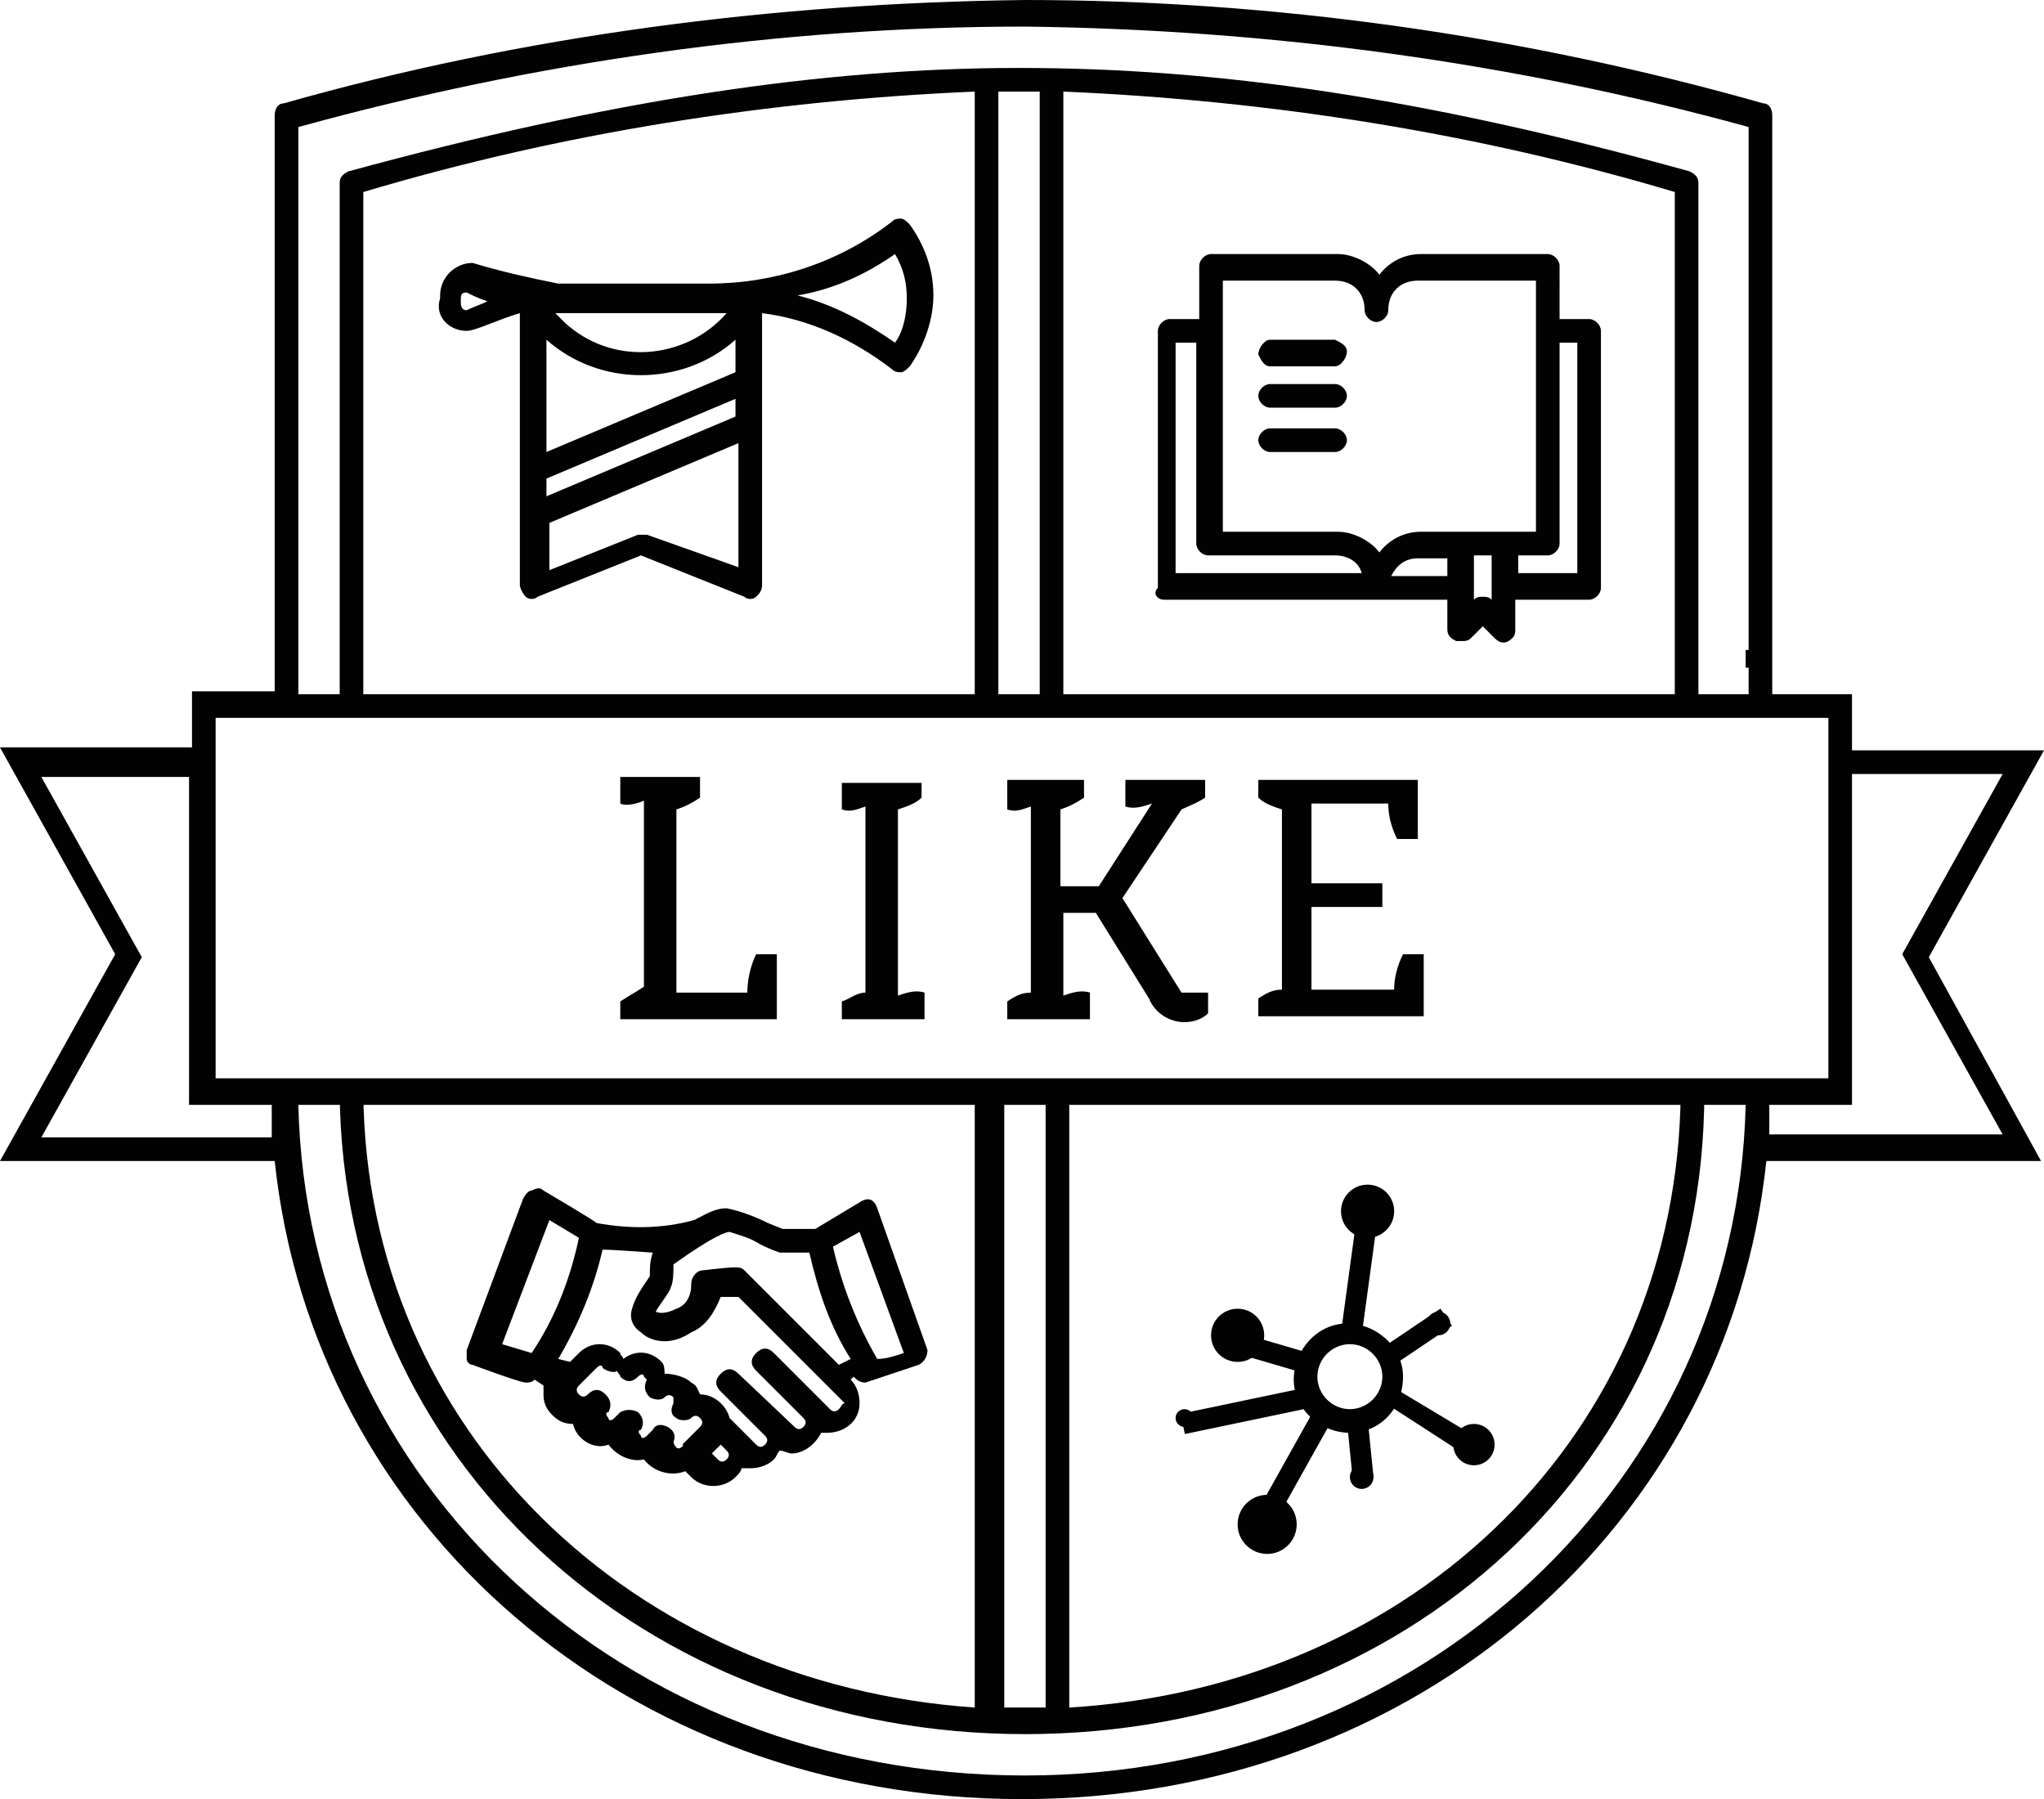
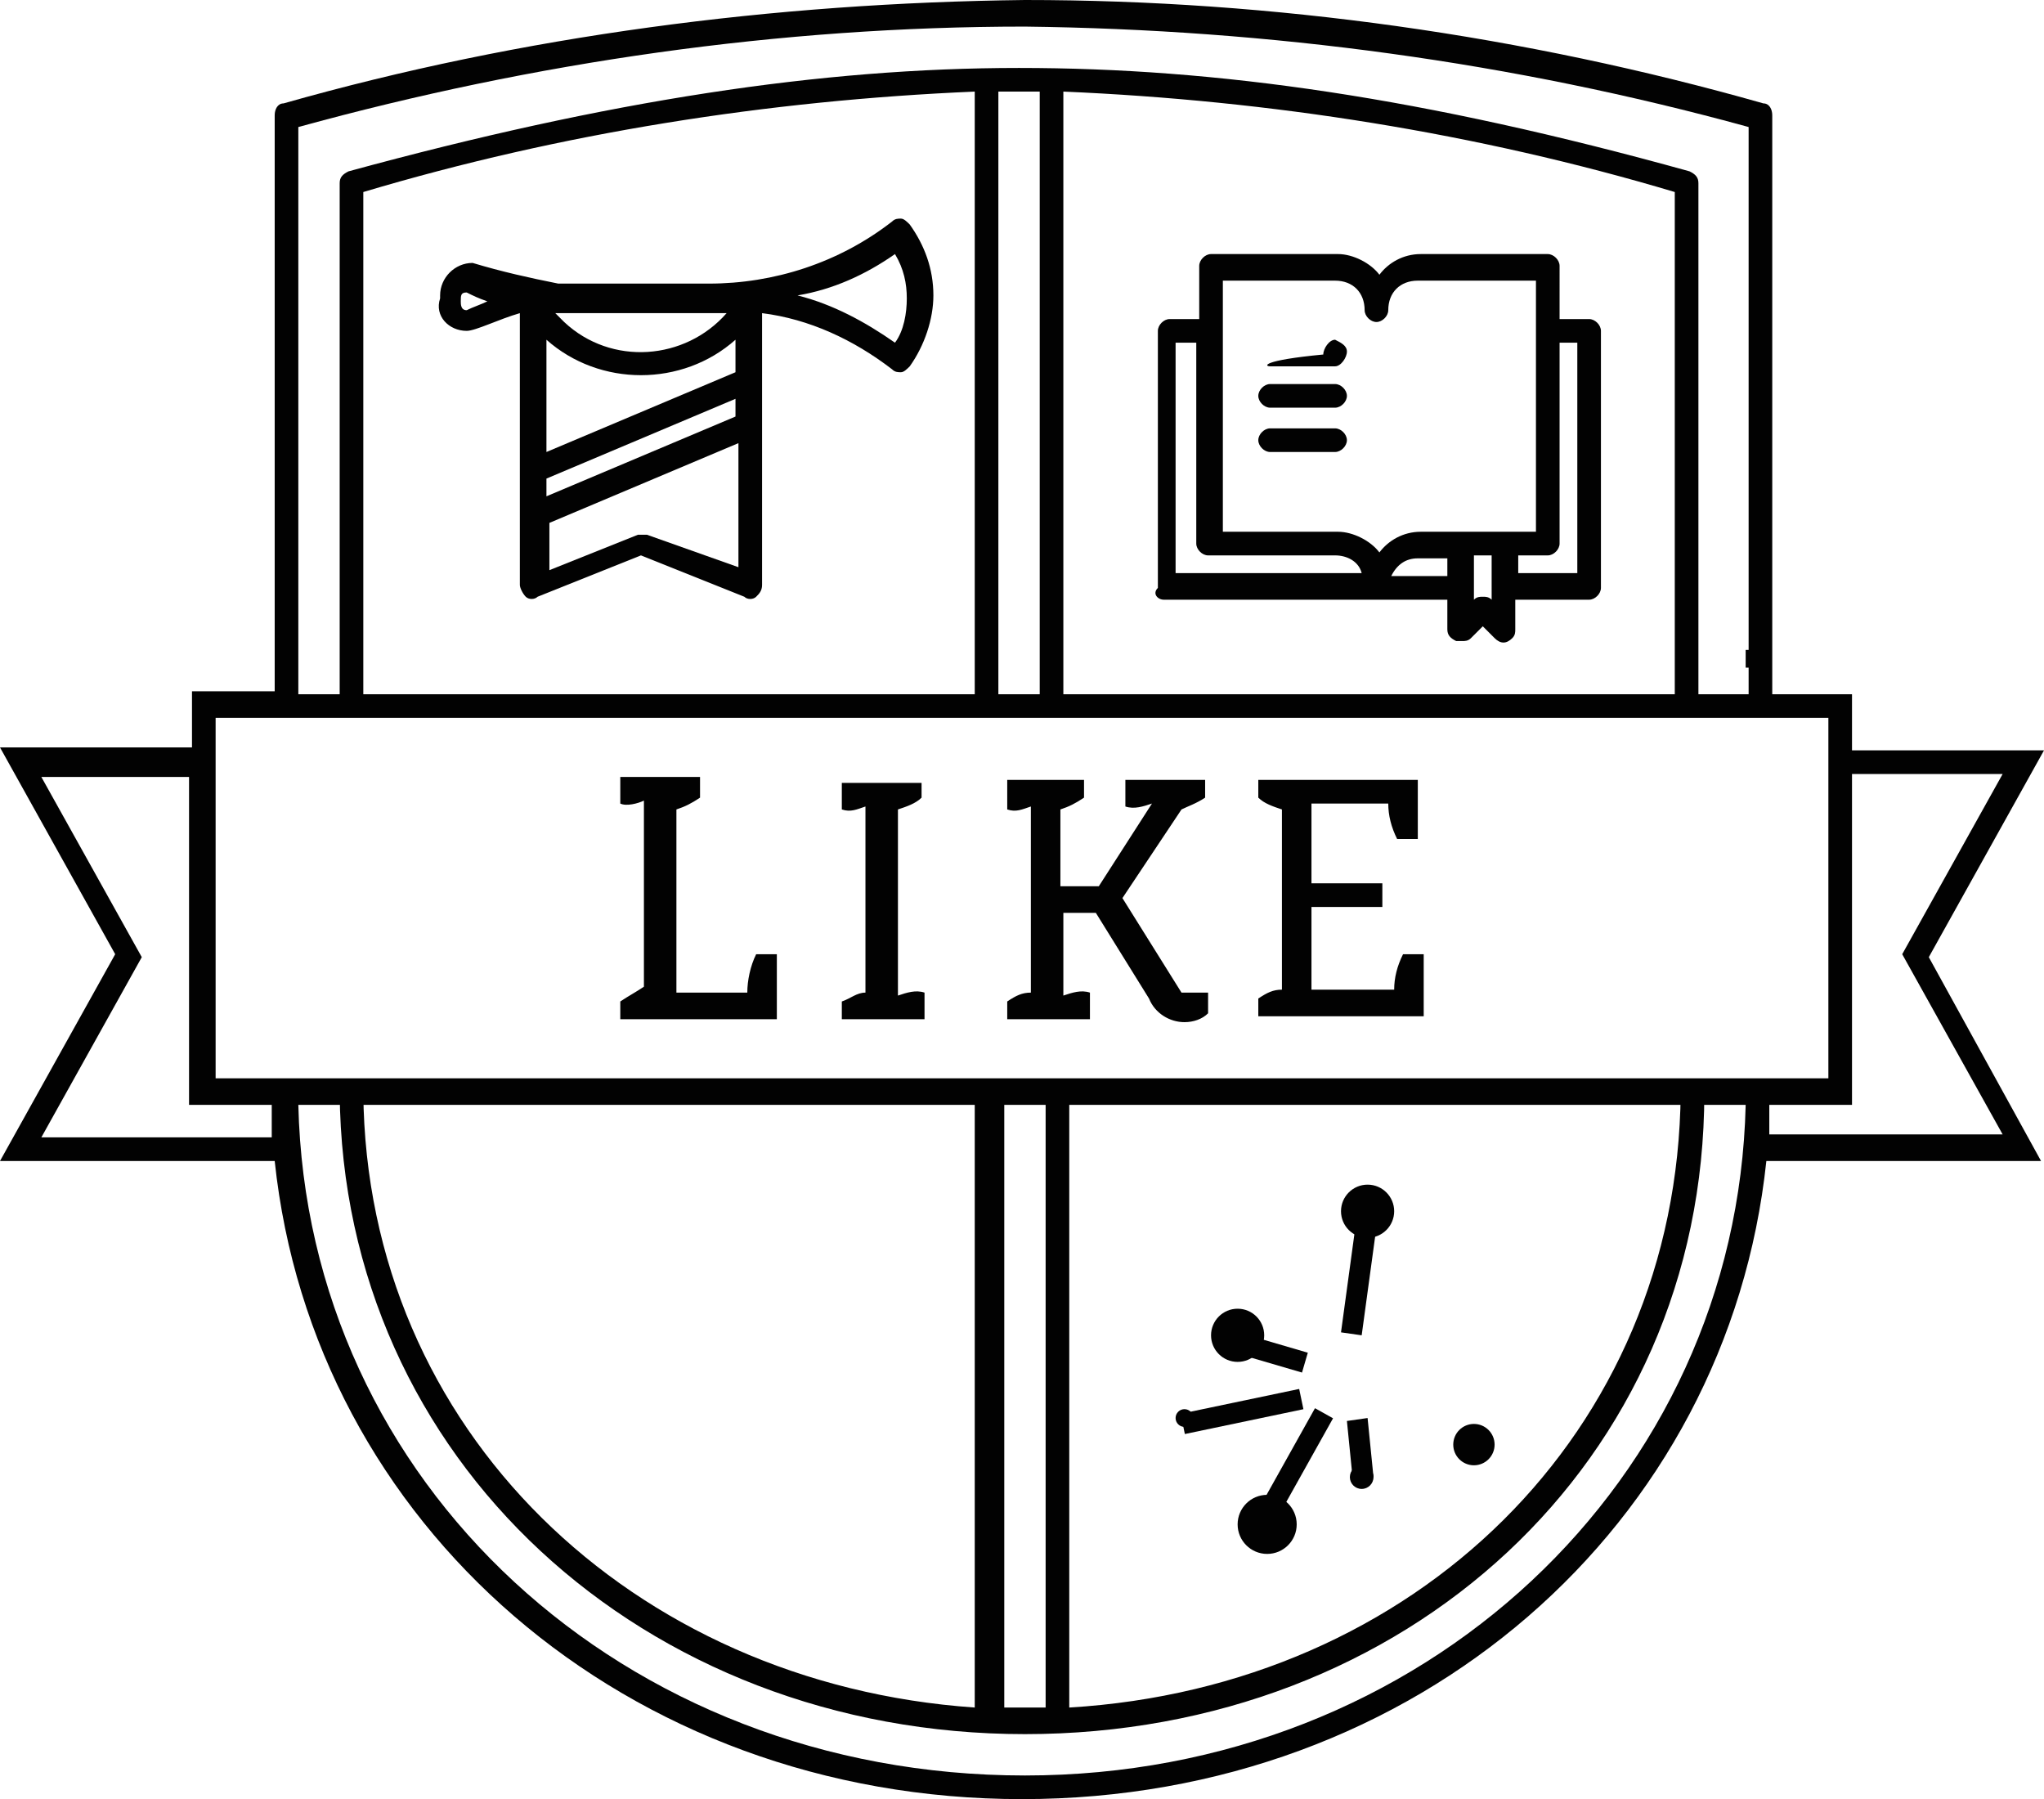
<svg xmlns="http://www.w3.org/2000/svg" id="Layer_1" x="0px" y="0px" viewBox="0 0 69.2 60.9" style="enable-background:new 0 0 69.2 60.9;" xml:space="preserve">
  <style type="text/css"> .st0{fill:#020202;} </style>
  <g id="Layer_2_1_">
    <g id="Layer_1-2">
-       <path class="st0" d="M43,12.4h2.2c0.2,0,0.4-0.3,0.4-0.5c0-0.2-0.2-0.3-0.4-0.4H43c-0.2,0-0.4,0.3-0.4,0.5 C42.7,12.2,42.8,12.4,43,12.4z" />
+       <path class="st0" d="M43,12.4h2.2c0.2,0,0.4-0.3,0.4-0.5c0-0.2-0.2-0.3-0.4-0.4c-0.2,0-0.4,0.3-0.4,0.5 C42.7,12.2,42.8,12.4,43,12.4z" />
      <path class="st0" d="M43,13.8h2.2c0.2,0,0.4-0.2,0.4-0.4S45.4,13,45.2,13H43c-0.2,0-0.4,0.2-0.4,0.4S42.8,13.8,43,13.8z" />
      <path class="st0" d="M43,15.3h2.2c0.2,0,0.4-0.2,0.4-0.4s-0.2-0.4-0.4-0.4H43c-0.2,0-0.4,0.2-0.4,0.4S42.8,15.3,43,15.3L43,15.3z" />
      <path class="st0" d="M39.4,20.3h9.6v1c0,0.2,0.1,0.3,0.3,0.4h0.2c0.1,0,0.2,0,0.3-0.1l0.4-0.4l0.4,0.4c0.2,0.2,0.4,0.2,0.6,0 c0.1-0.1,0.1-0.2,0.1-0.3v-1h2.5c0.2,0,0.4-0.2,0.4-0.4v-8.7c0-0.2-0.2-0.4-0.4-0.4h-1V9c0-0.2-0.2-0.4-0.4-0.4h-4.3 c-0.6,0-1.1,0.3-1.4,0.7c-0.3-0.4-0.9-0.7-1.4-0.7h-4.3c-0.2,0-0.4,0.2-0.4,0.4c0,0,0,0,0,0v1.8h-1c-0.2,0-0.4,0.2-0.4,0.4v8.7 C39,20.1,39.2,20.3,39.4,20.3z M47.1,19.5c0.2-0.4,0.5-0.6,0.9-0.6h1v0.6H47.1z M50.5,20.3c-0.1-0.1-0.2-0.1-0.3-0.1 c-0.1,0-0.2,0-0.3,0.1v-1.5h0.6V20.3z M53.4,11.6v7.8h-2v-0.6h1c0.2,0,0.4-0.2,0.4-0.4v-6.8H53.4z M41.3,9.5h3.9c0.6,0,1,0.4,1,1 c0,0.2,0.2,0.4,0.4,0.4c0.2,0,0.4-0.2,0.4-0.4l0,0c0-0.6,0.4-1,1-1h4V18h-3.9c-0.6,0-1.1,0.3-1.4,0.7c-0.3-0.4-0.9-0.7-1.4-0.7 h-3.9V9.5z M39.9,11.6h0.6v6.8c0,0.2,0.2,0.4,0.4,0.4c0,0,0,0,0,0h4.3c0.4,0,0.8,0.2,0.9,0.6h-6.3V11.6z" />
-       <path class="st0" d="M29.7,40.9c-0.1-0.3-0.3-0.4-0.6-0.2l-1.5,0.9c-0.5,0-1,0-1.1,0L26,41.4c-0.4-0.2-0.9-0.4-1.4-0.5 c-0.4,0-0.7,0.2-1.1,0.4c-1.1,0.3-2.2,0.3-3.3,0.1c-0.1-0.1-1.8-1.1-1.8-1.1c-0.1-0.1-0.2-0.1-0.4,0c-0.1,0-0.2,0.1-0.3,0.3 l-1.9,5.1c0,0.1,0,0.2,0,0.3c0,0.1,0.1,0.2,0.2,0.2c0,0,1.6,0.6,1.8,0.6c0.1,0,0.2,0,0.3-0.1l0.3,0.2c0,0.1,0,0.2,0,0.3 c0,0.3,0.1,0.5,0.3,0.7c0.2,0.2,0.4,0.3,0.7,0.3c0.1,0.5,0.7,0.9,1.2,0.7c0,0,0,0,0,0c0.3,0.4,0.8,0.6,1.2,0.5 c0.3,0.4,0.9,0.6,1.4,0.4l0.2,0.2c0.4,0.4,1.1,0.4,1.5,0c0.1-0.1,0.2-0.2,0.2-0.3c0.1,0,0.2,0,0.3,0c0.3,0,0.6-0.1,0.8-0.3 c0.1-0.1,0.1-0.2,0.2-0.3c0.1,0,0.3,0.1,0.4,0.1c0.4,0,0.8-0.3,1-0.7h0.2c0.6,0,1.1-0.4,1.1-1c0-0.3-0.1-0.6-0.3-0.8l0.1-0.1 c0.1,0.1,0.2,0.2,0.4,0.2c0.6-0.2,1.2-0.4,1.8-0.6c0.2-0.1,0.3-0.3,0.3-0.5c0,0,0,0,0,0L29.7,40.9z M18.6,41.3l1,0.6 c-0.3,1.4-0.8,2.7-1.6,3.9l-1-0.3L18.6,41.3z M22.9,49c-0.1-0.1-0.1-0.2-0.1-0.2c0.1-0.2,0-0.4-0.2-0.5c-0.2-0.1-0.4-0.1-0.5,0.1 l-0.2,0.2c-0.1,0.1-0.2,0.1-0.2,0c-0.1-0.1-0.1-0.2,0-0.2c0.1-0.2,0.1-0.4-0.1-0.6c-0.2-0.1-0.4-0.1-0.6,0L20.8,48 c-0.1,0.1-0.2,0.1-0.2,0c-0.1-0.1-0.1-0.2,0-0.2c0.1-0.2,0.1-0.4-0.1-0.6c-0.2-0.2-0.4-0.2-0.6,0c-0.1,0.1-0.2,0.1-0.3,0 c-0.1-0.1-0.1-0.2,0-0.3l0.6-0.6c0.1-0.1,0.2-0.1,0.2,0c0,0,0,0,0,0c0.1,0.1,0.4,0.2,0.5,0.1c0,0.1,0.1,0.1,0.1,0.2 c0.2,0.2,0.4,0.2,0.6,0c0,0,0,0,0,0c0.1-0.1,0.2-0.1,0.2,0c0,0,0,0,0,0c0,0,0.1,0.1,0.1,0.1c-0.1,0.2-0.1,0.4,0.1,0.6 c0.2,0.1,0.4,0.1,0.5,0c0.1-0.1,0.2-0.1,0.3,0c0,0.1,0,0.1,0,0.2c-0.1,0.2-0.1,0.4,0.1,0.5c0.1,0.1,0.4,0.1,0.5,0 c0.1-0.1,0.2-0.1,0.3,0c0.1,0.1,0.1,0.2,0,0.3l-0.6,0.6C23.2,48.9,23,49.1,22.9,49z M24.6,49.4c-0.1,0.1-0.2,0.1-0.3,0 c0,0,0,0,0,0l-0.2-0.2l0.3-0.3l0.2,0.2C24.7,49.2,24.7,49.3,24.6,49.4C24.6,49.4,24.6,49.4,24.6,49.4L24.6,49.4z M28.4,47.7 c-0.1,0.1-0.2,0.1-0.3,0c0,0,0,0,0,0l-1.9-1.9c-0.2-0.2-0.4-0.2-0.6,0c-0.2,0.2-0.2,0.4,0,0.6l0,0l1.6,1.6l0,0 c0.1,0.1,0.1,0.2,0,0.3c-0.1,0.1-0.2,0.1-0.3,0L25,46.5c-0.2-0.2-0.4-0.2-0.6,0c-0.2,0.2-0.2,0.4,0,0.6c0,0,0,0,0,0l1.5,1.5 c0.1,0.1,0.1,0.2,0,0.3c-0.1,0.1-0.2,0.1-0.3,0L24.7,48c-0.1-0.4-0.5-0.8-1-0.8c-0.1-0.2-0.1-0.3-0.3-0.4 c-0.2-0.2-0.6-0.3-0.9-0.3c0-0.1,0-0.3-0.1-0.4c-0.4-0.4-0.9-0.4-1.3-0.1c0-0.1-0.1-0.1-0.1-0.2c-0.4-0.4-1-0.4-1.4,0c0,0,0,0,0,0 l-0.3,0.3L18.9,46c0.7-1.2,1.2-2.4,1.5-3.7c0.4,0,1.6,0.1,1.7,0.1c-0.1,0.3-0.1,0.5-0.1,0.8c-0.2,0.3-0.5,0.7-0.6,1.1 c-0.1,0.3,0,0.6,0.3,0.8c0.2,0.2,0.5,0.3,0.8,0.3c0.3,0,0.6-0.1,0.9-0.3c0.5-0.2,0.8-0.7,1-1.2h0.6l3.6,3.6 C28.5,47.5,28.5,47.6,28.4,47.7L28.4,47.7z M28.4,46.2L25.2,43c-0.1-0.1-0.2-0.1-0.3-0.1c-0.3,0-1.1,0.1-1.1,0.1 c-0.2,0-0.4,0.2-0.4,0.5c0,0.4-0.2,0.7-0.5,0.8c-0.2,0.1-0.5,0.2-0.7,0.1c0.1-0.2,0.5-0.7,0.5-0.8c0.1-0.2,0.1-0.5,0.1-0.8 c1.4-1,1.8-1.1,1.9-1.1c0.3,0.1,0.7,0.2,1,0.4c0.2,0.1,0.4,0.2,0.7,0.3c0.3,0,0.7,0,1,0c0.3,1.3,0.7,2.5,1.4,3.6L28.4,46.2z M29.7,46c-0.7-1.2-1.2-2.5-1.5-3.8l0.9-0.5l1.5,4.1C30.3,45.9,30,46,29.7,46L29.7,46z" />
      <path class="st0" d="M15.8,11.2c0.3,0,1.1-0.4,1.8-0.6v9.2c0,0.1,0.1,0.3,0.2,0.4c0.1,0.1,0.3,0.1,0.4,0l3.5-1.4l3.5,1.4 c0.1,0.1,0.3,0.1,0.4,0c0.1-0.1,0.2-0.2,0.2-0.4v-9.2c1.6,0.2,3.1,0.9,4.4,1.9c0.1,0.1,0.2,0.1,0.3,0.1c0.1,0,0.2-0.1,0.3-0.2 c0.5-0.7,0.8-1.6,0.8-2.4c0-0.9-0.3-1.7-0.8-2.4c-0.1-0.1-0.2-0.2-0.3-0.2c-0.1,0-0.2,0-0.3,0.1c-1.8,1.4-4,2.1-6.2,2.1h-5.1 c-1-0.2-1.9-0.4-2.9-0.7c-0.6,0-1.1,0.5-1.1,1.1c0,0,0,0,0,0.1C14.7,10.7,15.2,11.2,15.8,11.2C15.8,11.2,15.8,11.2,15.8,11.2z M18.5,16.2l6.4-2.7v0.6l-6.4,2.7V16.2z M24.9,12.6l-6.4,2.7v-3.8c1.8,1.6,4.6,1.6,6.4,0V12.6z M21.9,18.1c-0.1,0-0.2,0-0.3,0 l-3,1.2v-1.6l6.4-2.7v4.2L21.9,18.1z M30.3,8.6c0.3,0.5,0.4,1,0.4,1.5c0,0.5-0.1,1.1-0.4,1.5c-1-0.7-2.1-1.3-3.3-1.6 C28.2,9.8,29.3,9.3,30.3,8.6L30.3,8.6z M24.6,10.6c-1.4,1.6-3.9,1.8-5.5,0.3c-0.1-0.1-0.2-0.2-0.3-0.3H24.6z M15.8,9.9 c0.2,0.1,0.4,0.2,0.7,0.3c-0.2,0.1-0.5,0.2-0.7,0.3c-0.2,0-0.2-0.2-0.2-0.3C15.6,10,15.6,9.9,15.8,9.9L15.8,9.9z" />
      <line class="st0" x1="45.3" y1="47.4" x2="45.6" y2="47.4" />
      <line class="st0" x1="45.5" y1="47.1" x2="45.5" y2="47.5" />
      <path class="st0" d="M12.3,23.9V6.5C19,4.5,26,3.4,33,3.1v20.8h0.8V3.1h1.4v20.8h0.8V3.1c7,0.3,14,1.4,20.7,3.4v17.4h0.8V6.2 c0-0.2-0.1-0.3-0.3-0.4c-9-2.5-16-3.5-22.7-3.5S20.6,3.4,11.8,5.8c-0.2,0.1-0.3,0.2-0.3,0.4v17.7H12.3z" />
      <path class="st0" d="M56.9,37c-0.1,11.5-9,20.1-20.7,20.8V37h-0.8v20.8h-0.6h-0.8V37H33v20.8C21.4,57,12.4,48.4,12.3,37h-0.8 c0.1,12.4,10.3,21.7,23.2,21.7s23-9.2,23-21.7H56.9z" />
      <path class="st0" d="M65.3,32.4l3.9-7h-6.5v-1.9H60V3.9c0-0.2-0.1-0.4-0.3-0.4c-8.1-2.3-16.6-3.5-25-3.5c-8.5,0.1-17,1.2-25.1,3.5 c-0.2,0-0.3,0.2-0.3,0.4v19.5H6.5v1.9H0l3.9,7L0,39.3h9.3c1.3,12.3,11.9,21.6,25.3,21.6s23.9-9.3,25.2-21.6h9.3L65.3,32.4z M10.1,4.3c8-2.2,16.3-3.4,24.6-3.4c8.3,0.1,16.5,1.2,24.5,3.4v19.2H10.1V4.3z M7.3,24.3h54.6v12.2H7.3V24.3z M1.4,38.5l3.4-6.1 l-3.4-6.1h5v11.1h2.8c0,0.4,0,0.7,0,1.1H1.4z M34.7,60.1c-13.6,0-24.3-9.9-24.6-22.7h49C58.8,50.1,48.2,60.1,34.7,60.1z M59.9,37.4h2.8V26.2h5.1l-3.4,6.1l3.4,6.1h-7.9C59.9,38.1,59.9,37.7,59.9,37.4z" />
      <rect x="59.1" y="22" class="st0" width="0.8" height="0.6" />
      <circle class="st0" cx="41.9" cy="45.2" r="0.9" />
      <circle class="st0" cx="46.3" cy="41" r="0.9" />
-       <circle class="st0" cx="48.7" cy="44.8" r="0.4" />
      <circle class="st0" cx="40.1" cy="48" r="0.3" />
      <circle class="st0" cx="46.1" cy="50" r="0.4" />
      <circle class="st0" cx="42.9" cy="51.6" r="1" />
      <circle class="st0" cx="49.9" cy="48.9" r="0.7" />
-       <path class="st0" d="M45.7,48.5c-1,0-1.9-0.8-1.9-1.8s0.8-1.9,1.8-1.9c1,0,1.9,0.8,1.9,1.8c0,0,0,0,0,0 C47.5,47.7,46.7,48.5,45.7,48.5z M45.7,45.5c-0.6,0-1.1,0.5-1.1,1.1c0,0.6,0.5,1.1,1.1,1.1c0.6,0,1.1-0.5,1.1-1.1c0,0,0,0,0,0 C46.8,46,46.3,45.5,45.7,45.5L45.7,45.5z" />
      <rect x="41.8" y="49.3" transform="matrix(0.488 -0.873 0.873 0.488 -20.919 63.68)" class="st0" width="4.1" height="0.7" />
-       <polygon class="st0" points="50,49.5 46.6,47.3 46.9,46.8 50.4,48.9 " />
      <rect x="42.6" y="44.5" transform="matrix(0.281 -0.96 0.96 0.281 -13.011 74.15)" class="st0" width="0.7" height="2.5" />
      <polygon class="st0" points="46.1,45.2 45.4,45.1 46,40.7 46.7,40.8 " />
-       <rect x="46.8" y="44.9" transform="matrix(0.829 -0.559 0.559 0.829 -17.12 34.578)" class="st0" width="2.4" height="0.7" />
      <polygon class="st0" points="45.8,50.1 45.6,48.1 46.3,48 46.5,50 " />
      <rect x="40" y="47.4" transform="matrix(0.979 -0.205 0.205 0.979 -8.907 9.652)" class="st0" width="4.1" height="0.7" />
      <path class="st0" d="M42.6,26.4H48v2h-0.7C47.1,28,47,27.6,47,27.2h-2.6v2.7h2.4v0.8h-2.4v2.8h2.8c0-0.4,0.1-0.8,0.3-1.2h0.7v2.1 h-5.6v-0.6c0.3-0.2,0.5-0.3,0.8-0.3v-6.1c-0.3-0.1-0.6-0.2-0.8-0.4L42.6,26.4L42.6,26.4z M34.1,26.4h2.6V27 c-0.3,0.2-0.5,0.3-0.8,0.4V30h1.3l1.8-2.8c-0.3,0.1-0.6,0.2-0.9,0.1v-0.9h2.7V27c-0.3,0.2-0.6,0.3-0.8,0.4l-2,3l2,3.2h0.9v0.7 c-0.2,0.2-0.5,0.3-0.8,0.3c-0.5,0-1-0.3-1.2-0.8l-1.8-2.9h-1.1v2.8c0.3-0.1,0.6-0.2,0.9-0.1v0.9h-2.8v-0.6 c0.3-0.2,0.5-0.3,0.8-0.3v-6.3c-0.3,0.1-0.5,0.2-0.8,0.1L34.1,26.4L34.1,26.4z M30.4,27.4v6.3c0.3-0.1,0.6-0.2,0.9-0.1v0.9h-2.8 v-0.6c0.3-0.1,0.5-0.3,0.8-0.3v-6.3c-0.3,0.1-0.5,0.2-0.8,0.1v-0.9h2.7V27C31,27.2,30.7,27.3,30.4,27.4 M21.8,33.4v-6.3 c-0.2,0.1-0.6,0.2-0.8,0.1v-0.9h2.7V27c-0.3,0.2-0.5,0.3-0.8,0.4v6.2h2.4c0-0.4,0.1-0.9,0.3-1.3h0.7v2.2H21v-0.6 C21.3,33.7,21.5,33.6,21.8,33.4" />
    </g>
  </g>
</svg>